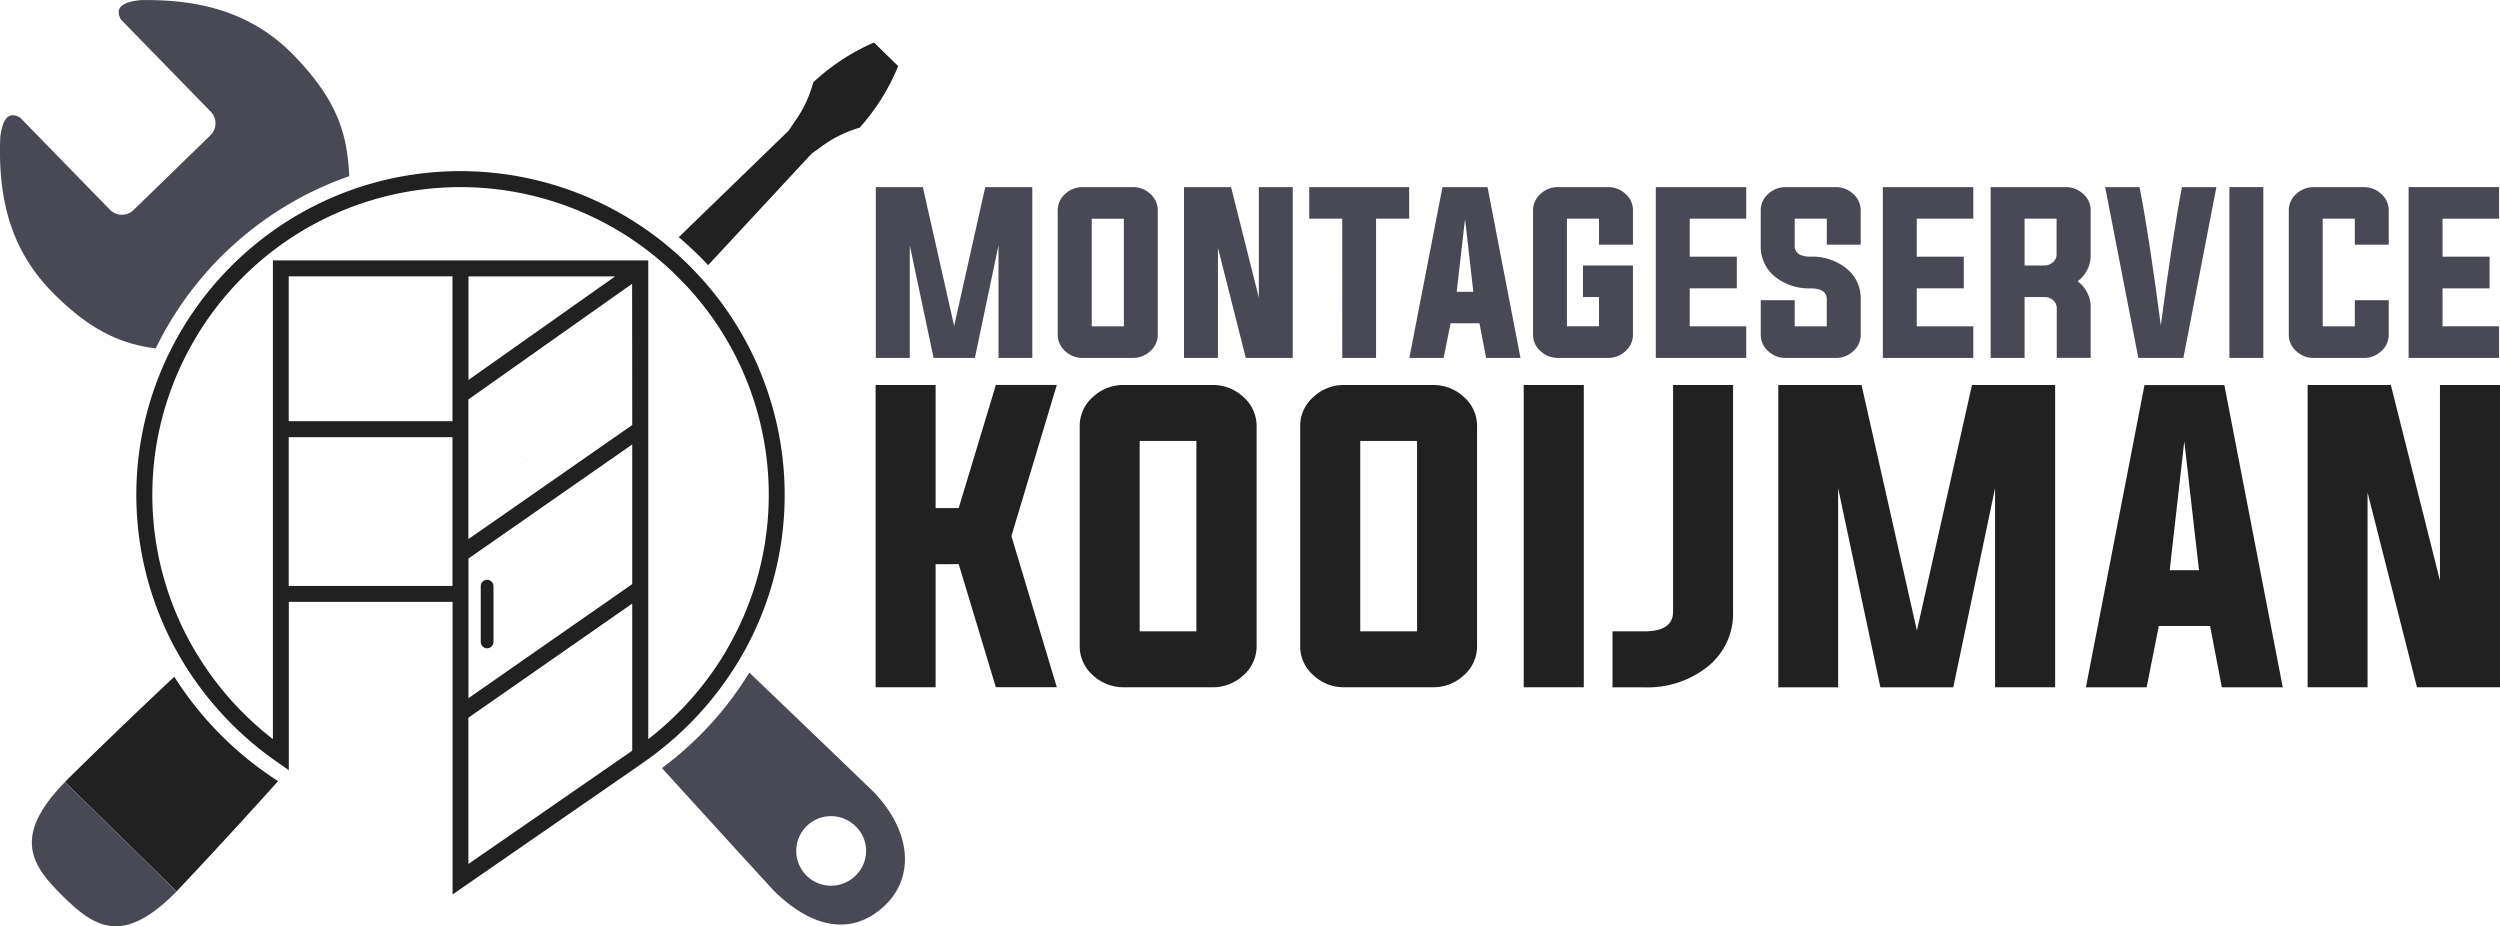
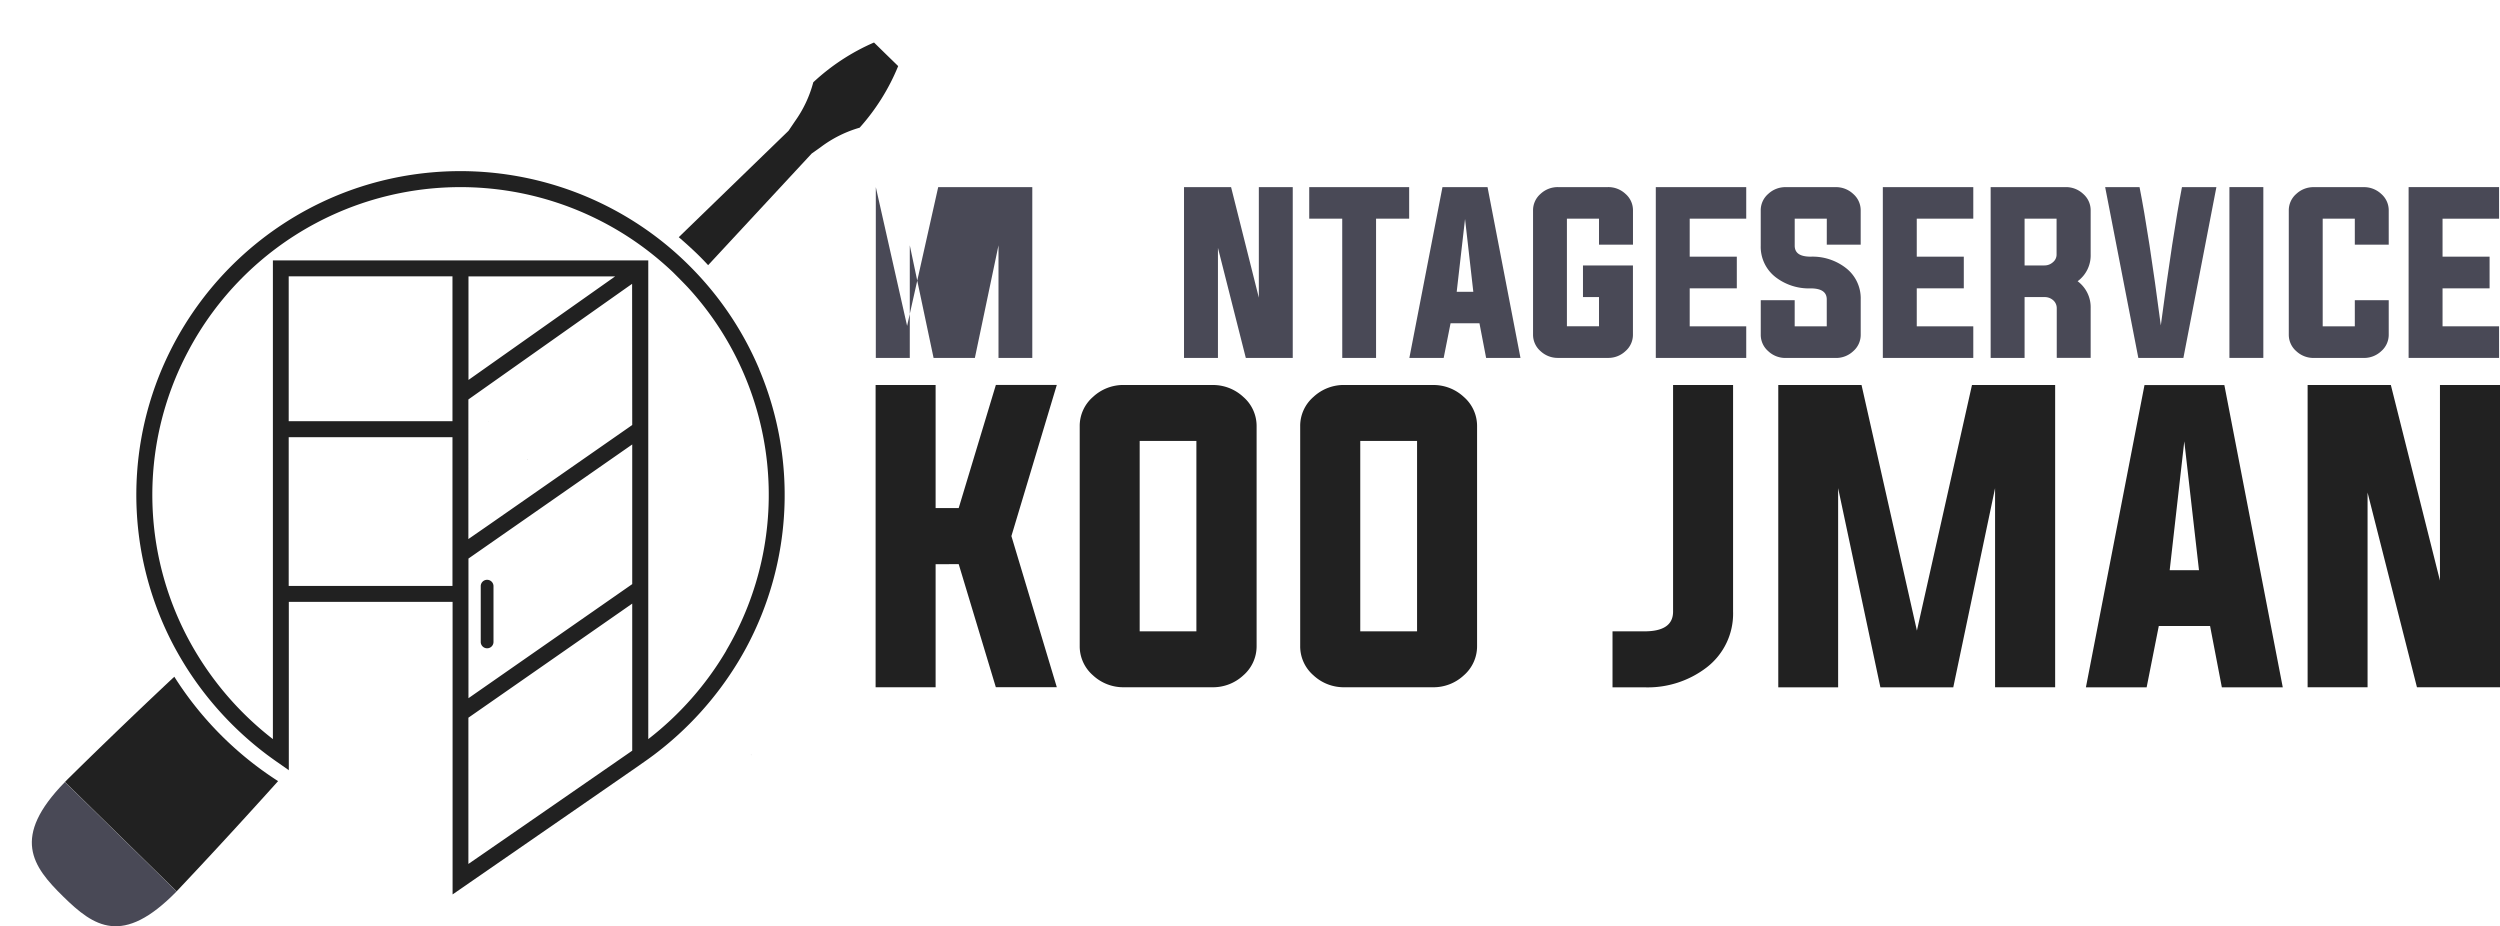
<svg xmlns="http://www.w3.org/2000/svg" width="199.73" height="74" viewBox="0 0 199.73 74">
-   <path d="M401.152,145.9v13.646h-2.7v-8.993l-1.887,8.993h-3.3l-1.9-8.993v8.993H388.65V145.9h3.758l2.5,11.09,2.485-11.09Z" transform="translate(-318.68 -130.952)" fill="#494956" />
-   <path d="M467.83,145.9a2.01,2.01,0,0,1,1.4.54,1.734,1.734,0,0,1,.6,1.323v9.92a1.734,1.734,0,0,1-.6,1.323,2,2,0,0,1-1.4.54h-3.992a1.986,1.986,0,0,1-1.4-.54,1.728,1.728,0,0,1-.6-1.323v-9.92a1.728,1.728,0,0,1,.6-1.323,2,2,0,0,1,1.4-.54Zm-3.273,2.524v8.6h2.564v-8.6Z" transform="translate(-377.334 -130.951)" fill="#494956" />
+   <path d="M401.152,145.9v13.646h-2.7v-8.993l-1.887,8.993h-3.3l-1.9-8.993v8.993H388.65V145.9l2.5,11.09,2.485-11.09Z" transform="translate(-318.68 -130.952)" fill="#494956" />
  <path d="M515.341,150.756v8.79H512.63V145.9h3.76l2.218,8.832V145.9h2.709v13.646h-3.75Z" transform="translate(-418.037 -130.952)" fill="#494956" />
  <path d="M565.636,148.424H563V145.9h7.984v2.524h-2.645v11.122h-2.7Z" transform="translate(-458.403 -130.952)" fill="#494956" />
  <path d="M606.571,156.78l-.55,2.767H603.28l2.645-13.646h3.6l2.632,13.646h-2.745l-.532-2.767Zm.491-2.518h1.327l-.661-5.815Z" transform="translate(-490.683 -130.952)" fill="#494956" />
  <path d="M658.3,154.683h-1.281v-2.526h3.992v5.525a1.728,1.728,0,0,1-.6,1.323,1.986,1.986,0,0,1-1.4.54H655.03a2,2,0,0,1-1.4-.54,1.736,1.736,0,0,1-.6-1.323v-9.92a1.736,1.736,0,0,1,.6-1.323,2.01,2.01,0,0,1,1.4-.54h3.984a2,2,0,0,1,1.4.54,1.728,1.728,0,0,1,.6,1.323V150.5H658.3v-2.081h-2.564v8.6H658.3Z" transform="translate(-530.552 -130.951)" fill="#494956" />
  <path d="M705.119,157.022h4.516v2.524H702.41V145.9h7.225v2.524h-4.516v3.033h3.764v2.532h-3.764Z" transform="translate(-570.125 -130.952)" fill="#494956" />
  <path d="M749.918,148.423h-2.564v2.153c0,.6.427.88,1.281.88a4.342,4.342,0,0,1,2.8.9,3.062,3.062,0,0,1,1.192,2.516v2.814a1.728,1.728,0,0,1-.6,1.323,1.986,1.986,0,0,1-1.4.54h-3.986a1.986,1.986,0,0,1-1.4-.54,1.728,1.728,0,0,1-.6-1.323v-2.751h2.711v2.089h2.562v-2.153q0-.878-1.283-.88a4.35,4.35,0,0,1-2.8-.894,3.066,3.066,0,0,1-1.192-2.518v-2.814a1.728,1.728,0,0,1,.6-1.323,2,2,0,0,1,1.4-.54h3.986a2,2,0,0,1,1.4.54,1.728,1.728,0,0,1,.6,1.323V150.5h-2.709Z" transform="translate(-603.971 -130.951)" fill="#494956" />
  <path d="M796.451,157.022h4.516v2.524H793.74V145.9h7.227v2.524h-4.516v3.033h3.758v2.532h-3.758Z" transform="translate(-643.317 -130.952)" fill="#494956" />
  <path d="M839.821,154.683v4.862H837.11V145.9H843.1a2,2,0,0,1,1.4.54,1.728,1.728,0,0,1,.6,1.323v3.519a2.558,2.558,0,0,1-1.041,2.137,2.582,2.582,0,0,1,1.041,2.153v3.972h-2.709v-3.972a.836.836,0,0,0-.29-.638,1.011,1.011,0,0,0-.677-.248Zm1.589-2.526a.993.993,0,0,0,.677-.258.781.781,0,0,0,.29-.62v-2.856h-2.556v3.734Z" transform="translate(-678.073 -130.951)" fill="#494956" />
  <path d="M889.307,145.9h2.751l-2.637,13.646h-3.6L883.17,145.9h2.747q.743,3.76,1.7,11.051Q888.582,149.652,889.307,145.9Z" transform="translate(-714.985 -130.952)" fill="#494956" />
  <path d="M933.16,159.546V145.9h2.709v13.646Z" transform="translate(-755.047 -130.952)" fill="#494956" />
  <path d="M962.315,148.423h-2.566v8.6h2.566v-2.089h2.709v2.751a1.734,1.734,0,0,1-.6,1.323,2,2,0,0,1-1.4.54H959.04a2,2,0,0,1-1.4-.54,1.734,1.734,0,0,1-.6-1.323v-9.92a1.734,1.734,0,0,1,.6-1.323,2.01,2.01,0,0,1,1.4-.54h3.984a2.012,2.012,0,0,1,1.4.54,1.734,1.734,0,0,1,.6,1.323V150.5h-2.709Z" transform="translate(-774.184 -130.951)" fill="#494956" />
  <path d="M1007.951,157.022h4.516v2.524h-7.227V145.9h7.227v2.524h-4.516v3.033h3.758v2.532h-3.758Z" transform="translate(-812.811 -130.952)" fill="#494956" />
  <path d="M393.364,239.8v9.833H388.57V225.484h4.794v9.831h1.845l2.969-9.835h4.868l-3.627,12.075,3.627,12.073h-4.872l-2.965-9.829Z" transform="translate(-318.616 -194.727)" fill="#212121" />
  <path d="M481.269,225.5a3.551,3.551,0,0,1,2.485.957,3.069,3.069,0,0,1,1.057,2.34V246.35a3.073,3.073,0,0,1-1.057,2.342,3.549,3.549,0,0,1-2.485.955h-7.059a3.549,3.549,0,0,1-2.475-.955,3.072,3.072,0,0,1-1.057-2.342V228.795a3.069,3.069,0,0,1,1.057-2.34,3.551,3.551,0,0,1,2.485-.957Zm-5.8,4.469V245.18H480V229.967Z" transform="translate(-384.418 -194.741)" fill="#212121" />
  <path d="M569.969,225.5a3.551,3.551,0,0,1,2.484.957,3.066,3.066,0,0,1,1.055,2.34V246.35a3.071,3.071,0,0,1-1.055,2.342,3.549,3.549,0,0,1-2.485.955h-7.051a3.545,3.545,0,0,1-2.483-.955,3.064,3.064,0,0,1-1.057-2.342V228.795a3.06,3.06,0,0,1,1.057-2.34,3.547,3.547,0,0,1,2.483-.957Zm-5.793,4.469V245.18h4.538V229.967Z" transform="translate(-455.502 -194.741)" fill="#212121" />
-   <path d="M649.28,249.649V225.5h4.8v24.149Z" transform="translate(-527.547 -194.743)" fill="#212121" />
  <path d="M687.554,245.182q2.282,0,2.284-1.571V225.5h4.794v18.111a5.417,5.417,0,0,1-2.111,4.455,7.732,7.732,0,0,1-4.965,1.589H685v-4.473Z" transform="translate(-556.173 -194.743)" fill="#212121" />
  <path d="M773.8,225.5v24.149h-4.8V233.742l-3.339,15.912h-5.823l-3.376-15.912v15.912H751.68V225.5h6.651l4.425,19.624,4.4-19.624Z" transform="translate(-609.61 -194.743)" fill="#212121" />
  <path d="M881.253,244.753l-.971,4.9H875.43l4.681-24.149h6.379l4.667,24.149H886.29l-.941-4.9Zm.87-4.457h2.34L883.289,230Z" transform="translate(-708.782 -194.743)" fill="#212121" />
  <path d="M969.4,234.092v15.557H964.61V225.5h6.649l3.924,15.628V225.5h4.8v24.149h-6.638Z" transform="translate(-780.25 -194.743)" fill="#212121" />
  <path d="M63.137,383l-.4.4C62.865,383.26,63,383.125,63.137,383Z" transform="translate(-57.499 -320.962)" fill="#212121" />
  <path d="M107.967,426.87c-.131.143-.264.284-.4.425Z" transform="translate(-93.425 -356.12)" />
  <path d="M168.294,240.19l-.022.022.03-.014Zm3.118,3.041-.018.038.026-.028Zm0,0-.018.038.026-.028Zm-3.118-3.041-.022.022.03-.014Zm0,0-.022.022.03-.014Zm3.118,3.041-.018.038.026-.028Zm8.351,24.81h0l.993-.7Zm-8.351-24.81-.018.038.026-.028Zm-3.118-3.041-.022.022.03-.014Zm0,0-.022.022.03-.014Zm3.118,3.041-.018.038.026-.028Zm0,0-.018.038.026-.028Zm-3.118-3.041-.022.022.03-.014Zm0,0-.022.022.03-.014Zm3.118,3.041-.018.038.026-.028ZM152.28,268.019l.04.028v-.073Zm16.014-27.829-.022.022.03-.014Zm3.118,3.041-.018.038.026-.028Zm0,0-.018.038.026-.028Zm-3.118-3.041-.022.022.03-.014Zm0,0-.022.022.03-.014Zm3.118,3.041-.018.038.026-.028Zm0,0-.018.038.026-.028Zm-3.118-3.041-.022.022.03-.014Zm0,0-.022.022.03-.014Zm3.118,3.041-.018.038.026-.028Zm0,0-.018.038.026-.028Zm-3.118-3.041-.022.022.03-.014Zm0,0-.022.022.03-.014Zm3.118,3.041-.018.038.026-.028Zm0,0-.018.038.026-.028Zm-3.118-3.041-.022.022.03-.014Z" transform="translate(-129.255 -206.516)" fill="#212121" />
  <path d="M291.663,376.93l-1,.7v-.006Z" transform="translate(-240.152 -316.098)" fill="#212121" />
  <path d="M338.41,374.28l-.016.02-.034-.02Z" transform="translate(-278.378 -313.974)" fill="#212121" />
  <path d="M290.66,377.6h0l.993-.7Z" transform="translate(-240.152 -316.074)" fill="#212121" />
-   <path d="M59.769,75c-3.454-3.505-7.664-4.415-12.153-4.357-1.6.151-2.1.681-1.6,1.559l7.15,7.335a1.335,1.335,0,0,1,.014,1.889L47,87.434a1.339,1.339,0,0,1-1.889-.064l-7.142-7.327c-.866-.52-1.41-.032-1.6,1.561-.173,4.487.628,8.717,4.046,12.262,3.277,3.358,5.793,4.264,8.375,4.608A27.128,27.128,0,0,1,64.256,84.711C64.085,81.661,63.559,78.88,59.769,75Zm15.618,29.314-.022.022.03-.014Zm3.118,3.041-.018.038.026-.028Zm-3.118-3.041-.022.022.03-.014Zm3.118,3.041-.018.038.026-.028Zm0,0-.018.038.026-.028Zm-3.118-3.041-.022.022.03-.014Zm3.118,3.041-.018.038.026-.028Zm-3.118-3.041-.022.022.03-.014Zm3.118,3.041-.018.038.026-.028Zm-3.118-3.041-.022.022.03-.014ZM106.2,133.958c-3.132-3.023-6.536-6.284-9.984-9.587A27.171,27.171,0,0,1,89.231,132c3.076,3.376,6.111,6.717,8.937,9.793,3.235,3.2,6.447,3.549,8.937,1.126C109.276,140.794,109.312,137.275,106.2,133.958Zm-1.438,6.57a2.779,2.779,0,1,1-.03-3.849,2.719,2.719,0,0,1,.03,3.849Z" transform="translate(-36.349 -70.637)" fill="#494956" />
-   <path d="M232.88,240.2l-.03.014.022-.022Z" transform="translate(-193.824 -206.516)" fill="#212121" />
  <path d="M326.919,89.631a17,17,0,0,1-3.078,4.921,9.585,9.585,0,0,0-3.08,1.531l-.749.532-8.276,8.921q-.55-.6-1.138-1.152T309.39,103.3l8.769-8.5.514-.761a9.521,9.521,0,0,0,1.464-3.114,17.034,17.034,0,0,1,4.852-3.178l.965.945Z" transform="translate(-255.162 -84.351)" fill="#212121" />
  <path d="M248.546,255.51l-.026.028.018-.038Z" transform="translate(-206.381 -218.785)" fill="#212121" />
  <path d="M51.792,385.23l8.921,8.739c-4.316,4.411-6.6,2.818-9.058.407S47.476,389.643,51.792,385.23Z" transform="translate(-46.606 -322.75)" fill="#494956" />
  <path d="M79.515,351.208c-3.617,4.026-6.572,7.18-7.66,8.332l-.014.014-.4.425-.032.036-8.921-8.739.034-.034.012-.012.4-.4c1.13-1.114,4.276-4.2,8.29-7.962A27.159,27.159,0,0,0,79.515,351.208Z" transform="translate(-57.298 -288.803)" fill="#212121" />
  <path d="M152.28,380.126l.04.028v-.073Z" transform="translate(-129.255 -318.622)" fill="#212121" />
  <path d="M140.947,155.289a25.791,25.791,0,0,0-4.838-7.491q-.348-.375-.715-.743c-.145-.145-.294-.29-.443-.433q-.6-.572-1.229-1.1a25.946,25.946,0,0,0-25.467-4.512q-.634.23-1.261.495a25.986,25.986,0,0,0-13.068,12.254q-.377.751-.709,1.531a25.789,25.789,0,0,0,1.041,22.258c.272.5.56.993.864,1.482a26.49,26.49,0,0,0,6.516,7.076q.357.264.723.522l.963.673.04-.046V173.883h13.084v23.372l8.681-6,.977-.675,4.7-3.253.993-.693h0c.181-.125.357-.252.534-.383l.189-.139a26.516,26.516,0,0,0,6.735-7.432q.336-.554.645-1.126a25.789,25.789,0,0,0,1.041-22.258Zm-24.508,17.317H103.355V160.725h13.084Zm0-13.158H103.355V147.873h13.084ZM130.8,185.77l-.485.336-6.463,4.471-2.169,1.5-3.972,2.743V183.136l7.227-5.033,5.861-4.083Zm0-13.307-6.729,4.687-6.355,4.427V170.421l.119-.083,7.384-5.144,5.581-3.889Zm0-12.711-6.516,4.54-4.985,3.472-1.589,1.1V157.71l12.651-8.937h0l.429-.3Zm-13.082-3.6v-8.274h11.718Zm20.6,21.618a24.961,24.961,0,0,1-6.236,7.076V146.6h-29.99v38.246a25.009,25.009,0,0,1-6.01-6.7,24.455,24.455,0,0,1-.761-24.286,24.6,24.6,0,0,1,37.475-7.434q.649.54,1.261,1.12c.4.4.794.794,1.178,1.2A24.472,24.472,0,0,1,138.311,177.766Z" transform="translate(-80.29 -125.797)" fill="#212121" />
  <path d="M230.24,309.374a.51.51,0,0,1-.51-.508v-4.477a.51.51,0,0,1,1.019,0v4.477A.508.508,0,0,1,230.24,309.374Z" transform="translate(-191.323 -257.58)" fill="#212121" />
</svg>